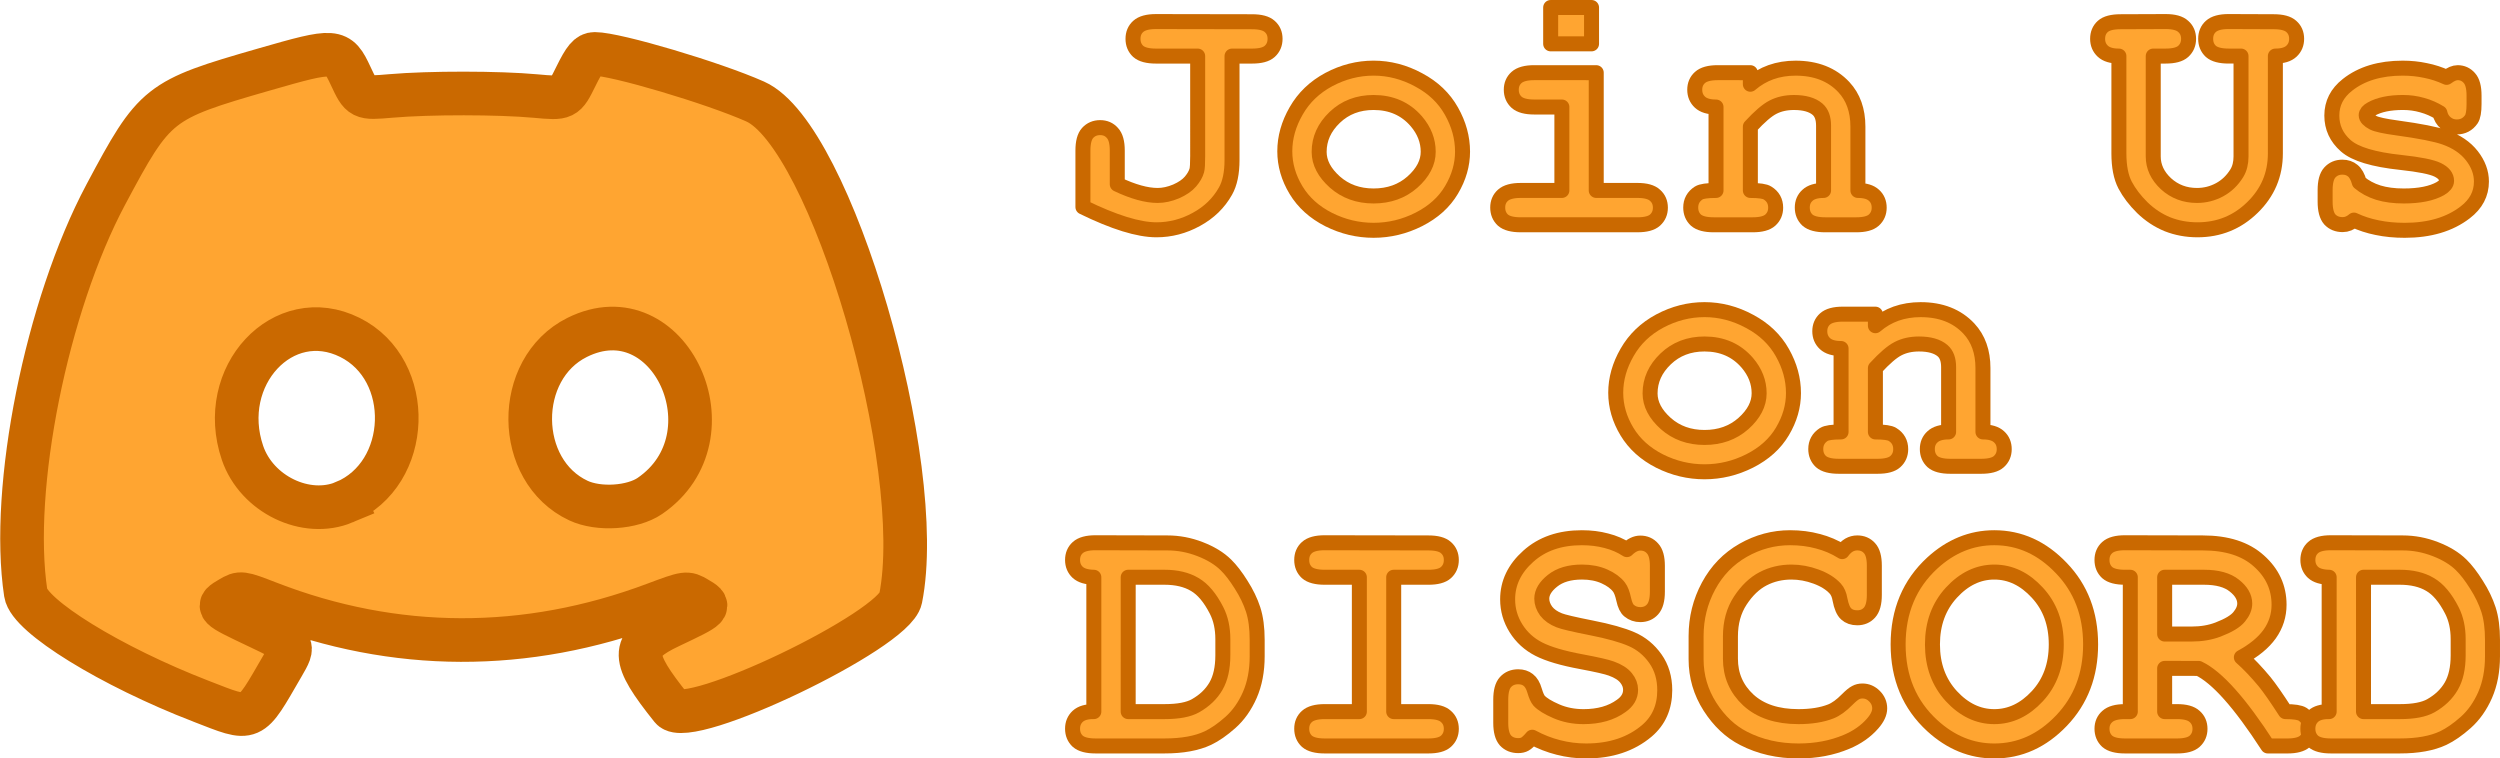
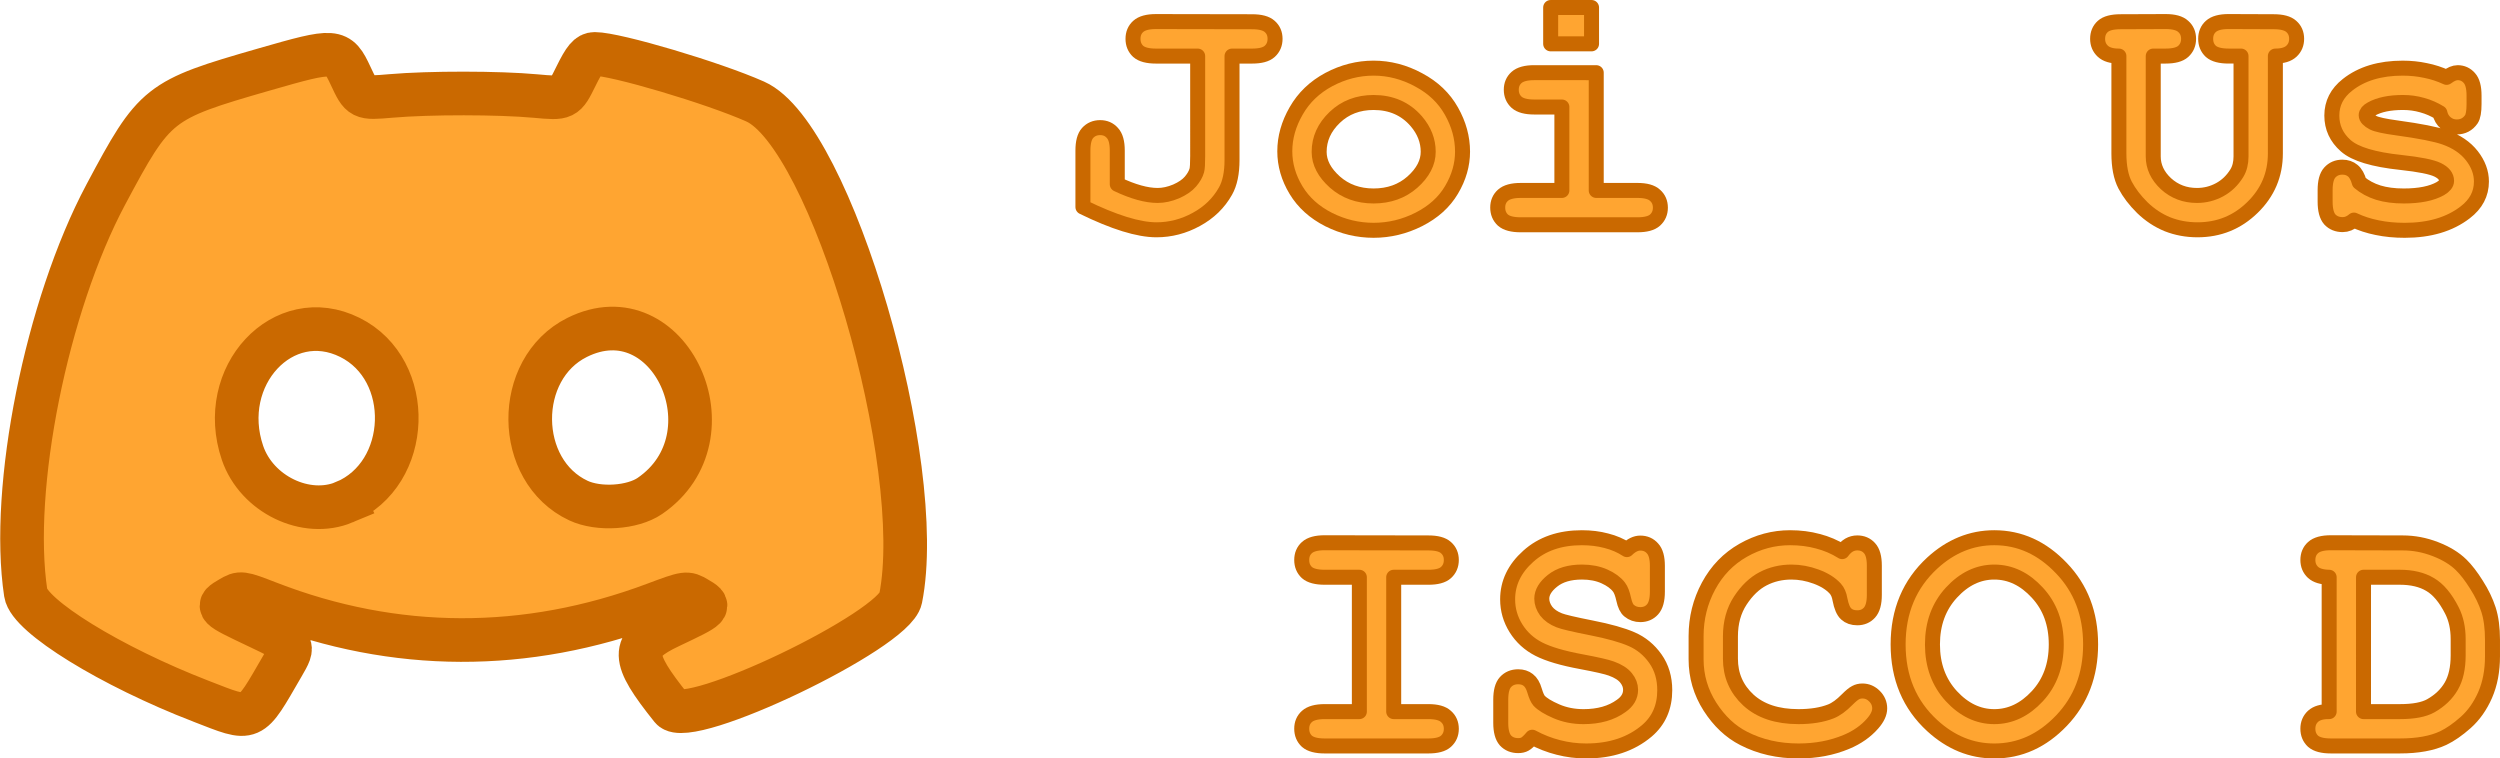
<svg xmlns="http://www.w3.org/2000/svg" xmlns:ns1="http://www.inkscape.org/namespaces/inkscape" xmlns:ns2="http://sodipodi.sourceforge.net/DTD/sodipodi-0.dtd" width="277.624mm" height="84.228mm" viewBox="0 0 277.624 84.228" version="1.1" id="svg5" xml:space="preserve" ns1:version="1.2.2 (732a01da63, 2022-12-09)" ns2:docname="Discord.svg">
  <ns2:namedview id="namedview7" pagecolor="#505050" bordercolor="#ffffff" borderopacity="1" ns1:showpageshadow="0" ns1:pageopacity="0" ns1:pagecheckerboard="1" ns1:deskcolor="#505050" ns1:document-units="mm" showgrid="false" ns1:zoom="0.70710678" ns1:cx="609.52605" ns1:cy="202.93965" ns1:window-width="1736" ns1:window-height="892" ns1:window-x="687" ns1:window-y="20" ns1:window-maximized="0" ns1:current-layer="layer1" />
  <defs id="defs2" />
  <g ns1:label="Layer 1" ns1:groupmode="layer" id="layer1" transform="translate(-1.025,-44.819)">
    <path style="fill:#ffa531;fill-opacity:1;stroke:#ca6900;stroke-width:4.846;stroke-dasharray:none;stroke-opacity:1" d="M 23.352,122.692 C 13.321,118.815 4.268,113.232 3.884,110.688 2.124,99.016 6.188,78.78 12.772,66.428 18.214,56.219 18.592,55.92 30.337,52.54 c 7.987,-2.299 8.23,-2.281 9.622,0.694 1.181,2.525 1.181,2.525 4.48,2.239 4.285,-0.371 11.964,-0.364 16.069,0.013 3.246,0.298 3.246,0.298 4.473,-2.191 0.971,-1.969 1.407,-2.489 2.088,-2.489 2.335,0.001 13.143,3.208 17.815,5.285 8.442,3.754 19.135,40.295 16.154,55.202 -0.714,3.57 -23.576,14.517 -25.444,12.183 -4.532,-5.66 -4.564,-7.022 -0.213,-9.088 4.637,-2.202 4.625,-2.189 3.032,-3.13 -1.12,-0.662 -1.19,-0.652 -4.712,0.667 -14.251,5.338 -28.818,5.291 -42.817,-0.137 -3.093,-1.199 -3.153,-1.207 -4.286,-0.537 -1.606,0.949 -1.622,0.933 3.021,3.138 4.17,1.98 4.17,1.98 2.796,4.346 -3.721,6.408 -3.251,6.203 -9.062,3.957 z M 39.271,100.585 c 7.445,-3.12 7.834,-14.696 0.615,-18.294 -7.409,-3.692 -14.837,4.29 -11.931,12.821 1.567,4.599 7.061,7.257 11.316,5.474 z m 33.919,-0.69 c 9.619,-6.575 2.206,-22.729 -8.078,-17.604 -7.012,3.494 -6.92,14.813 0.147,18.118 2.249,1.052 5.995,0.809 7.931,-0.514 z" id="path248" />
    <g aria-label="Join Us" id="text8910" style="font-weight:bold;font-size:38.1px;font-family:monospace;-inkscape-font-specification:'monospace Bold';fill:#ffa531;stroke:#ca6900;stroke-width:1.665;stroke-linejoin:round" transform="translate(55.274,-4.613)">
      <path d="m 82.567,55.66 v 11.534 q 0,2.177 -0.726,3.46 -1.116,1.991 -3.237,3.144 -2.102,1.153 -4.428,1.153 -2.995,0 -8.167,-2.53 V 66.152 q 0,-1.377 0.521,-1.953 0.54,-0.595 1.395,-0.595 0.837,0 1.358,0.595 0.54,0.577 0.54,1.953 v 3.739 q 2.623,1.246 4.483,1.246 0.986,0 2.046,-0.446 1.06,-0.465 1.6,-1.098 0.54,-0.633 0.707,-1.246 0.093,-0.335 0.093,-1.6 V 55.66 h -4.632 q -1.377,0 -1.972,-0.521 -0.577,-0.54 -0.577,-1.395 0,-0.856 0.577,-1.377 0.595,-0.54 1.972,-0.54 l 10.678,0.019 q 1.377,0 1.953,0.521 0.595,0.521 0.595,1.377 0,0.856 -0.595,1.395 -0.577,0.521 -1.953,0.521 z" id="path8920" />
      <path d="m 108.166,66.264 q 0,2.195 -1.228,4.26 -1.209,2.046 -3.628,3.274 -2.4,1.209 -5.023,1.209 -2.604,0 -4.986,-1.191 -2.381,-1.209 -3.628,-3.274 -1.246,-2.065 -1.246,-4.316 0,-2.288 1.265,-4.483 1.265,-2.214 3.628,-3.479 2.381,-1.265 4.967,-1.265 2.604,0 5.004,1.302 2.418,1.284 3.646,3.479 1.228,2.177 1.228,4.483 z m -3.814,0.019 q 0,-1.842 -1.321,-3.386 -1.805,-2.084 -4.744,-2.084 -2.586,0 -4.316,1.656 -1.73,1.656 -1.73,3.832 0,1.786 1.749,3.349 1.749,1.544 4.297,1.544 2.567,0 4.316,-1.544 1.749,-1.563 1.749,-3.367 z" id="path8922" />
      <path d="m 122.491,50.265 v 4.037 h -4.539 v -4.037 z m 0.521,7.237 v 13.078 h 4.576 q 1.377,0 1.953,0.54 0.595,0.521 0.595,1.377 0,0.837 -0.595,1.377 -0.577,0.521 -1.953,0.521 h -12.967 q -1.377,0 -1.972,-0.521 -0.577,-0.54 -0.577,-1.395 0,-0.837 0.577,-1.358 0.595,-0.54 1.972,-0.54 h 4.576 v -9.265 h -3.07 q -1.358,0 -1.953,-0.521 -0.595,-0.54 -0.595,-1.395 0,-0.837 0.577,-1.358 0.595,-0.54 1.972,-0.54 z" id="path8924" />
-       <path d="m 140.127,57.502 v 1.284 q 1.042,-0.893 2.288,-1.339 1.265,-0.446 2.735,-0.446 3.386,0 5.358,2.102 1.563,1.674 1.563,4.39 v 7.088 q 1.209,0 1.786,0.54 0.577,0.521 0.577,1.377 0,0.837 -0.595,1.377 -0.577,0.521 -1.953,0.521 h -3.442 q -1.377,0 -1.972,-0.521 -0.577,-0.54 -0.577,-1.395 0,-0.837 0.577,-1.358 0.577,-0.54 1.786,-0.54 v -7.2 q 0,-1.246 -0.67,-1.823 -0.874,-0.744 -2.623,-0.744 -1.321,0 -2.325,0.521 -0.986,0.502 -2.511,2.158 v 7.088 q 1.47,0 1.898,0.279 0.912,0.558 0.912,1.637 0,0.837 -0.595,1.377 -0.577,0.521 -1.953,0.521 h -4.335 q -1.377,0 -1.972,-0.521 -0.577,-0.54 -0.577,-1.395 0,-1.042 0.893,-1.619 0.446,-0.279 1.916,-0.279 v -9.265 q -1.209,0 -1.786,-0.54 -0.577,-0.54 -0.577,-1.377 0,-0.837 0.577,-1.358 0.595,-0.54 1.972,-0.54 z" id="path8926" />
      <path d="M 198.43,55.66 V 66.468 q 0,3.535 -2.549,6.009 -2.53,2.474 -6.102,2.474 -1.767,0 -3.33,-0.614 -1.544,-0.633 -2.791,-1.842 -1.228,-1.209 -1.916,-2.511 -0.688,-1.321 -0.688,-3.516 V 55.66 q -1.209,0 -1.786,-0.54 -0.577,-0.54 -0.577,-1.377 0,-0.856 0.577,-1.377 0.577,-0.521 1.972,-0.521 l 5.004,-0.019 q 1.377,0 1.953,0.54 0.595,0.521 0.595,1.377 0,0.856 -0.595,1.395 -0.577,0.521 -1.953,0.521 h -1.377 v 11.144 q 0,1.712 1.414,3.032 1.432,1.302 3.442,1.302 1.339,0 2.511,-0.633 1.172,-0.633 1.916,-1.842 0.465,-0.763 0.465,-1.86 v -11.144 h -1.377 q -1.377,0 -1.972,-0.521 -0.577,-0.54 -0.577,-1.395 0,-0.856 0.577,-1.377 0.595,-0.54 1.972,-0.54 l 5.004,0.019 q 1.377,0 1.953,0.521 0.595,0.521 0.595,1.377 0,0.837 -0.577,1.377 -0.577,0.54 -1.786,0.54 z" id="path8928" />
      <path d="m 216.699,61.966 q -0.93,-0.577 -1.953,-0.856 -1.023,-0.298 -2.139,-0.298 -2.214,0 -3.516,0.726 -0.577,0.316 -0.577,0.688 0,0.428 0.781,0.837 0.595,0.298 2.66,0.577 3.795,0.521 5.283,1.042 1.953,0.688 3.014,2.046 1.06,1.358 1.06,2.865 0,2.046 -1.805,3.423 -2.586,1.991 -6.716,1.991 -1.656,0 -3.07,-0.298 -1.395,-0.279 -2.567,-0.837 -0.279,0.242 -0.595,0.372 -0.316,0.13 -0.651,0.13 -0.893,0 -1.432,-0.577 -0.521,-0.595 -0.521,-1.972 V 70.543 q 0,-1.377 0.521,-1.953 0.539,-0.595 1.395,-0.595 0.688,0 1.153,0.391 0.465,0.372 0.726,1.302 0.874,0.744 2.102,1.135 1.228,0.372 2.828,0.372 2.623,0 4.074,-0.819 0.688,-0.409 0.688,-0.856 0,-0.744 -0.986,-1.228 -0.986,-0.484 -4.074,-0.819 -4.595,-0.484 -6.139,-1.86 -1.544,-1.358 -1.544,-3.349 0,-2.046 1.73,-3.404 2.344,-1.86 6.139,-1.86 1.321,0 2.53,0.26 1.228,0.242 2.344,0.763 0.353,-0.26 0.651,-0.391 0.316,-0.13 0.577,-0.13 0.781,0 1.302,0.595 0.521,0.577 0.521,1.953 v 0.93 q 0,1.246 -0.298,1.693 -0.595,0.856 -1.619,0.856 -0.688,0 -1.209,-0.428 -0.521,-0.428 -0.67,-1.135 z" id="path8930" />
    </g>
    <g aria-label="on" id="text8914" style="font-weight:bold;font-size:38.1px;font-family:monospace;-inkscape-font-specification:'monospace Bold';fill:#ffa531;stroke:#ca6900;stroke-width:1.665;stroke-linejoin:round" transform="translate(58.823,-0.15)">
-       <path d="m 141.367,88.619 q 0,2.195 -1.228,4.26 -1.209,2.046 -3.628,3.274 -2.4,1.209 -5.023,1.209 -2.604,0 -4.986,-1.191 -2.381,-1.209 -3.628,-3.274 -1.246,-2.065 -1.246,-4.316 0,-2.288 1.265,-4.483 1.265,-2.214 3.628,-3.479 2.381,-1.265 4.967,-1.265 2.604,0 5.004,1.302 2.418,1.284 3.646,3.479 1.228,2.177 1.228,4.483 z m -3.814,0.019 q 0,-1.842 -1.321,-3.386 -1.805,-2.084 -4.744,-2.084 -2.586,0 -4.316,1.656 -1.73,1.656 -1.73,3.832 0,1.786 1.749,3.349 1.749,1.544 4.297,1.544 2.567,0 4.316,-1.544 1.749,-1.563 1.749,-3.367 z" id="path8933" />
-       <path d="m 150.464,79.856 v 1.284 q 1.042,-0.893 2.288,-1.339 1.265,-0.446 2.735,-0.446 3.386,0 5.358,2.102 1.563,1.674 1.563,4.39 v 7.088 q 1.209,0 1.786,0.54 0.577,0.521 0.577,1.377 0,0.837 -0.595,1.377 -0.577,0.521 -1.953,0.521 h -3.442 q -1.377,0 -1.972,-0.521 -0.577,-0.54 -0.577,-1.395 0,-0.837 0.577,-1.358 0.577,-0.54 1.786,-0.54 v -7.2 q 0,-1.246 -0.67,-1.823 -0.874,-0.744 -2.623,-0.744 -1.321,0 -2.325,0.521 -0.986,0.502 -2.511,2.158 v 7.088 q 1.47,0 1.898,0.279 0.912,0.558 0.912,1.637 0,0.837 -0.595,1.377 -0.577,0.521 -1.953,0.521 h -4.335 q -1.377,0 -1.972,-0.521 -0.577,-0.54 -0.577,-1.395 0,-1.042 0.893,-1.619 0.446,-0.279 1.916,-0.279 v -9.265 q -1.209,0 -1.786,-0.54 -0.577,-0.54 -0.577,-1.377 0,-0.837 0.577,-1.358 0.595,-0.54 1.972,-0.54 z" id="path8935" />
-     </g>
+       </g>
    <g aria-label="DISCORD" id="text8918" style="font-weight:bold;font-size:38.1px;font-family:monospace;-inkscape-font-specification:'monospace Bold';fill:#ffa531;stroke:#ca6900;stroke-width:1.665;stroke-linejoin:round" transform="translate(33.629,-1.382)">
-       <path d="M 88.866,125.225 V 110.305 q -1.209,-0.019 -1.786,-0.539 -0.577,-0.539 -0.577,-1.377 0,-0.856 0.577,-1.377 0.595,-0.539 1.972,-0.539 l 7.981,0.019 q 1.86,0 3.628,0.688 1.786,0.688 2.865,1.749 0.819,0.8 1.693,2.195 0.893,1.395 1.339,2.772 0.446,1.377 0.446,3.367 v 1.823 q 0,2.418 -0.819,4.297 -0.819,1.86 -2.158,3.051 -1.321,1.172 -2.493,1.73 -1.86,0.874 -4.818,0.874 H 89.052 q -1.377,0 -1.972,-0.521 -0.577,-0.539 -0.577,-1.395 0,-0.837 0.577,-1.377 0.595,-0.539 1.786,-0.521 z m 3.814,0 h 4.056 q 2.27,0 3.423,-0.651 1.507,-0.856 2.27,-2.177 0.763,-1.321 0.763,-3.423 v -1.805 q 0,-1.805 -0.688,-3.163 -1.079,-2.121 -2.437,-2.902 -1.339,-0.8 -3.367,-0.8 h -4.018 z" id="path8938" />
      <path d="m 122.166,110.305 v 14.92 h 3.851 q 1.377,0 1.953,0.539 0.595,0.521 0.595,1.377 0,0.837 -0.595,1.377 -0.577,0.521 -1.953,0.521 h -11.516 q -1.377,0 -1.972,-0.521 -0.577,-0.539 -0.577,-1.395 0,-0.837 0.577,-1.358 0.595,-0.539 1.972,-0.539 h 3.851 V 110.305 h -3.851 q -1.377,0 -1.972,-0.521 -0.577,-0.539 -0.577,-1.395 0,-0.856 0.577,-1.377 0.595,-0.539 1.972,-0.539 l 11.516,0.019 q 1.377,0 1.953,0.521 0.595,0.521 0.595,1.377 0,0.856 -0.595,1.395 -0.577,0.521 -1.953,0.521 z" id="path8940" />
      <path d="m 137.552,128.071 q -0.502,0.595 -0.819,0.763 -0.298,0.167 -0.744,0.167 -0.874,0 -1.414,-0.577 -0.521,-0.595 -0.521,-1.953 v -2.567 q 0,-1.377 0.521,-1.953 0.539,-0.595 1.414,-0.595 0.67,0 1.116,0.353 0.465,0.353 0.707,1.191 0.242,0.819 0.502,1.116 0.539,0.577 1.916,1.172 1.377,0.595 3.014,0.595 2.549,0 4.186,-1.191 1.042,-0.726 1.042,-1.786 0,-0.707 -0.502,-1.321 -0.502,-0.633 -1.637,-1.042 -0.744,-0.279 -3.33,-0.763 -3.125,-0.577 -4.725,-1.395 -1.6,-0.819 -2.53,-2.307 -0.93,-1.488 -0.93,-3.218 0,-2.735 2.288,-4.781 2.288,-2.065 5.953,-2.065 1.47,0 2.716,0.335 1.265,0.316 2.288,0.986 0.744,-0.726 1.488,-0.726 0.837,0 1.358,0.595 0.539,0.577 0.539,1.935 v 2.865 q 0,1.377 -0.539,1.972 -0.521,0.577 -1.358,0.577 -0.707,0 -1.228,-0.428 -0.409,-0.316 -0.614,-1.265 -0.205,-0.949 -0.521,-1.358 -0.539,-0.707 -1.619,-1.191 -1.079,-0.484 -2.493,-0.484 -2.065,0 -3.274,0.967 -1.191,0.949 -1.191,1.991 0,0.707 0.484,1.377 0.502,0.651 1.451,1.023 0.633,0.26 3.553,0.837 2.939,0.577 4.502,1.265 1.581,0.688 2.623,2.158 1.042,1.47 1.042,3.497 0,2.828 -1.991,4.521 -2.642,2.232 -6.734,2.232 -1.581,0 -3.088,-0.391 -1.488,-0.372 -2.902,-1.135 z" id="path8942" />
      <path d="m 171.968,107.459 q 0.353,-0.484 0.763,-0.726 0.428,-0.242 0.912,-0.242 0.837,0 1.358,0.577 0.539,0.577 0.539,1.953 v 3.237 q 0,1.377 -0.539,1.972 -0.521,0.577 -1.358,0.577 -0.763,0 -1.228,-0.428 -0.465,-0.428 -0.688,-1.6 -0.13,-0.781 -0.521,-1.209 -0.763,-0.837 -2.139,-1.339 -1.358,-0.502 -2.735,-0.502 -1.712,0 -3.144,0.744 -1.432,0.744 -2.53,2.418 -1.098,1.674 -1.098,3.981 v 2.474 q 0,2.753 1.991,4.595 2.009,1.842 5.562,1.842 2.121,0 3.59,-0.577 0.856,-0.335 1.823,-1.321 0.595,-0.595 0.93,-0.763 0.335,-0.186 0.763,-0.186 0.763,0 1.339,0.577 0.577,0.577 0.577,1.358 0,0.781 -0.781,1.674 -1.135,1.302 -2.921,2.046 -2.4,1.005 -5.302,1.005 -3.386,0 -6.102,-1.395 -2.195,-1.116 -3.739,-3.516 -1.544,-2.418 -1.544,-5.265 v -2.586 q 0,-2.977 1.377,-5.544 1.395,-2.586 3.851,-3.981 2.456,-1.395 5.209,-1.395 1.656,0 3.088,0.391 1.451,0.372 2.698,1.153 z" id="path8944" />
      <path d="m 199.557,117.765 q 0,5.079 -3.237,8.465 -3.218,3.367 -7.46,3.367 -3.814,0 -6.883,-2.809 -3.795,-3.479 -3.795,-9.023 0,-5.544 3.795,-9.041 3.07,-2.809 6.883,-2.809 4.242,0 7.46,3.386 3.237,3.367 3.237,8.465 z m -3.814,0 q 0,-3.479 -2.102,-5.748 -2.102,-2.288 -4.781,-2.288 -2.66,0 -4.763,2.288 -2.102,2.288 -2.102,5.748 0,3.46 2.102,5.748 2.102,2.27 4.763,2.27 2.679,0 4.781,-2.27 2.102,-2.27 2.102,-5.748 z" id="path8946" />
-       <path d="m 207.78,120.425 v 4.8 h 1.377 q 1.377,0 1.953,0.539 0.595,0.521 0.595,1.377 0,0.837 -0.595,1.377 -0.577,0.521 -1.953,0.521 h -5.786 q -1.377,0 -1.972,-0.521 -0.577,-0.539 -0.577,-1.395 0,-0.837 0.595,-1.358 0.595,-0.539 1.953,-0.539 h 0.595 V 110.305 h -0.595 q -1.377,0 -1.972,-0.521 -0.577,-0.539 -0.577,-1.395 0,-0.856 0.577,-1.377 0.595,-0.539 1.972,-0.539 l 8.632,0.019 q 4.037,0 6.251,2.009 2.232,1.991 2.232,4.856 0,1.786 -1.042,3.256 -1.042,1.451 -3.144,2.586 1.209,1.06 2.586,2.716 0.856,1.06 2.307,3.311 1.451,0 1.916,0.298 0.837,0.577 0.837,1.619 0,0.837 -0.577,1.377 -0.577,0.521 -1.953,0.521 h -2.177 q -4.632,-7.162 -7.683,-8.613 z m 0,-3.814 h 2.977 q 1.656,0 2.958,-0.502 1.749,-0.67 2.344,-1.414 0.614,-0.744 0.614,-1.47 0,-1.079 -1.153,-1.991 -1.153,-0.93 -3.367,-0.93 h -4.372 z" id="path8948" />
      <path d="M 226.048,125.225 V 110.305 q -1.209,-0.019 -1.786,-0.539 -0.577,-0.539 -0.577,-1.377 0,-0.856 0.577,-1.377 0.595,-0.539 1.972,-0.539 l 7.981,0.019 q 1.86,0 3.628,0.688 1.786,0.688 2.865,1.749 0.819,0.8 1.693,2.195 0.893,1.395 1.339,2.772 0.446,1.377 0.446,3.367 v 1.823 q 0,2.418 -0.819,4.297 -0.819,1.86 -2.158,3.051 -1.321,1.172 -2.493,1.73 -1.86,0.874 -4.818,0.874 h -7.665 q -1.377,0 -1.972,-0.521 -0.577,-0.539 -0.577,-1.395 0,-0.837 0.577,-1.377 0.595,-0.539 1.786,-0.521 z m 3.814,0 h 4.056 q 2.27,0 3.423,-0.651 1.507,-0.856 2.27,-2.177 0.763,-1.321 0.763,-3.423 v -1.805 q 0,-1.805 -0.688,-3.163 -1.079,-2.121 -2.437,-2.902 -1.339,-0.8 -3.367,-0.8 h -4.018 z" id="path8950" />
    </g>
  </g>
</svg>